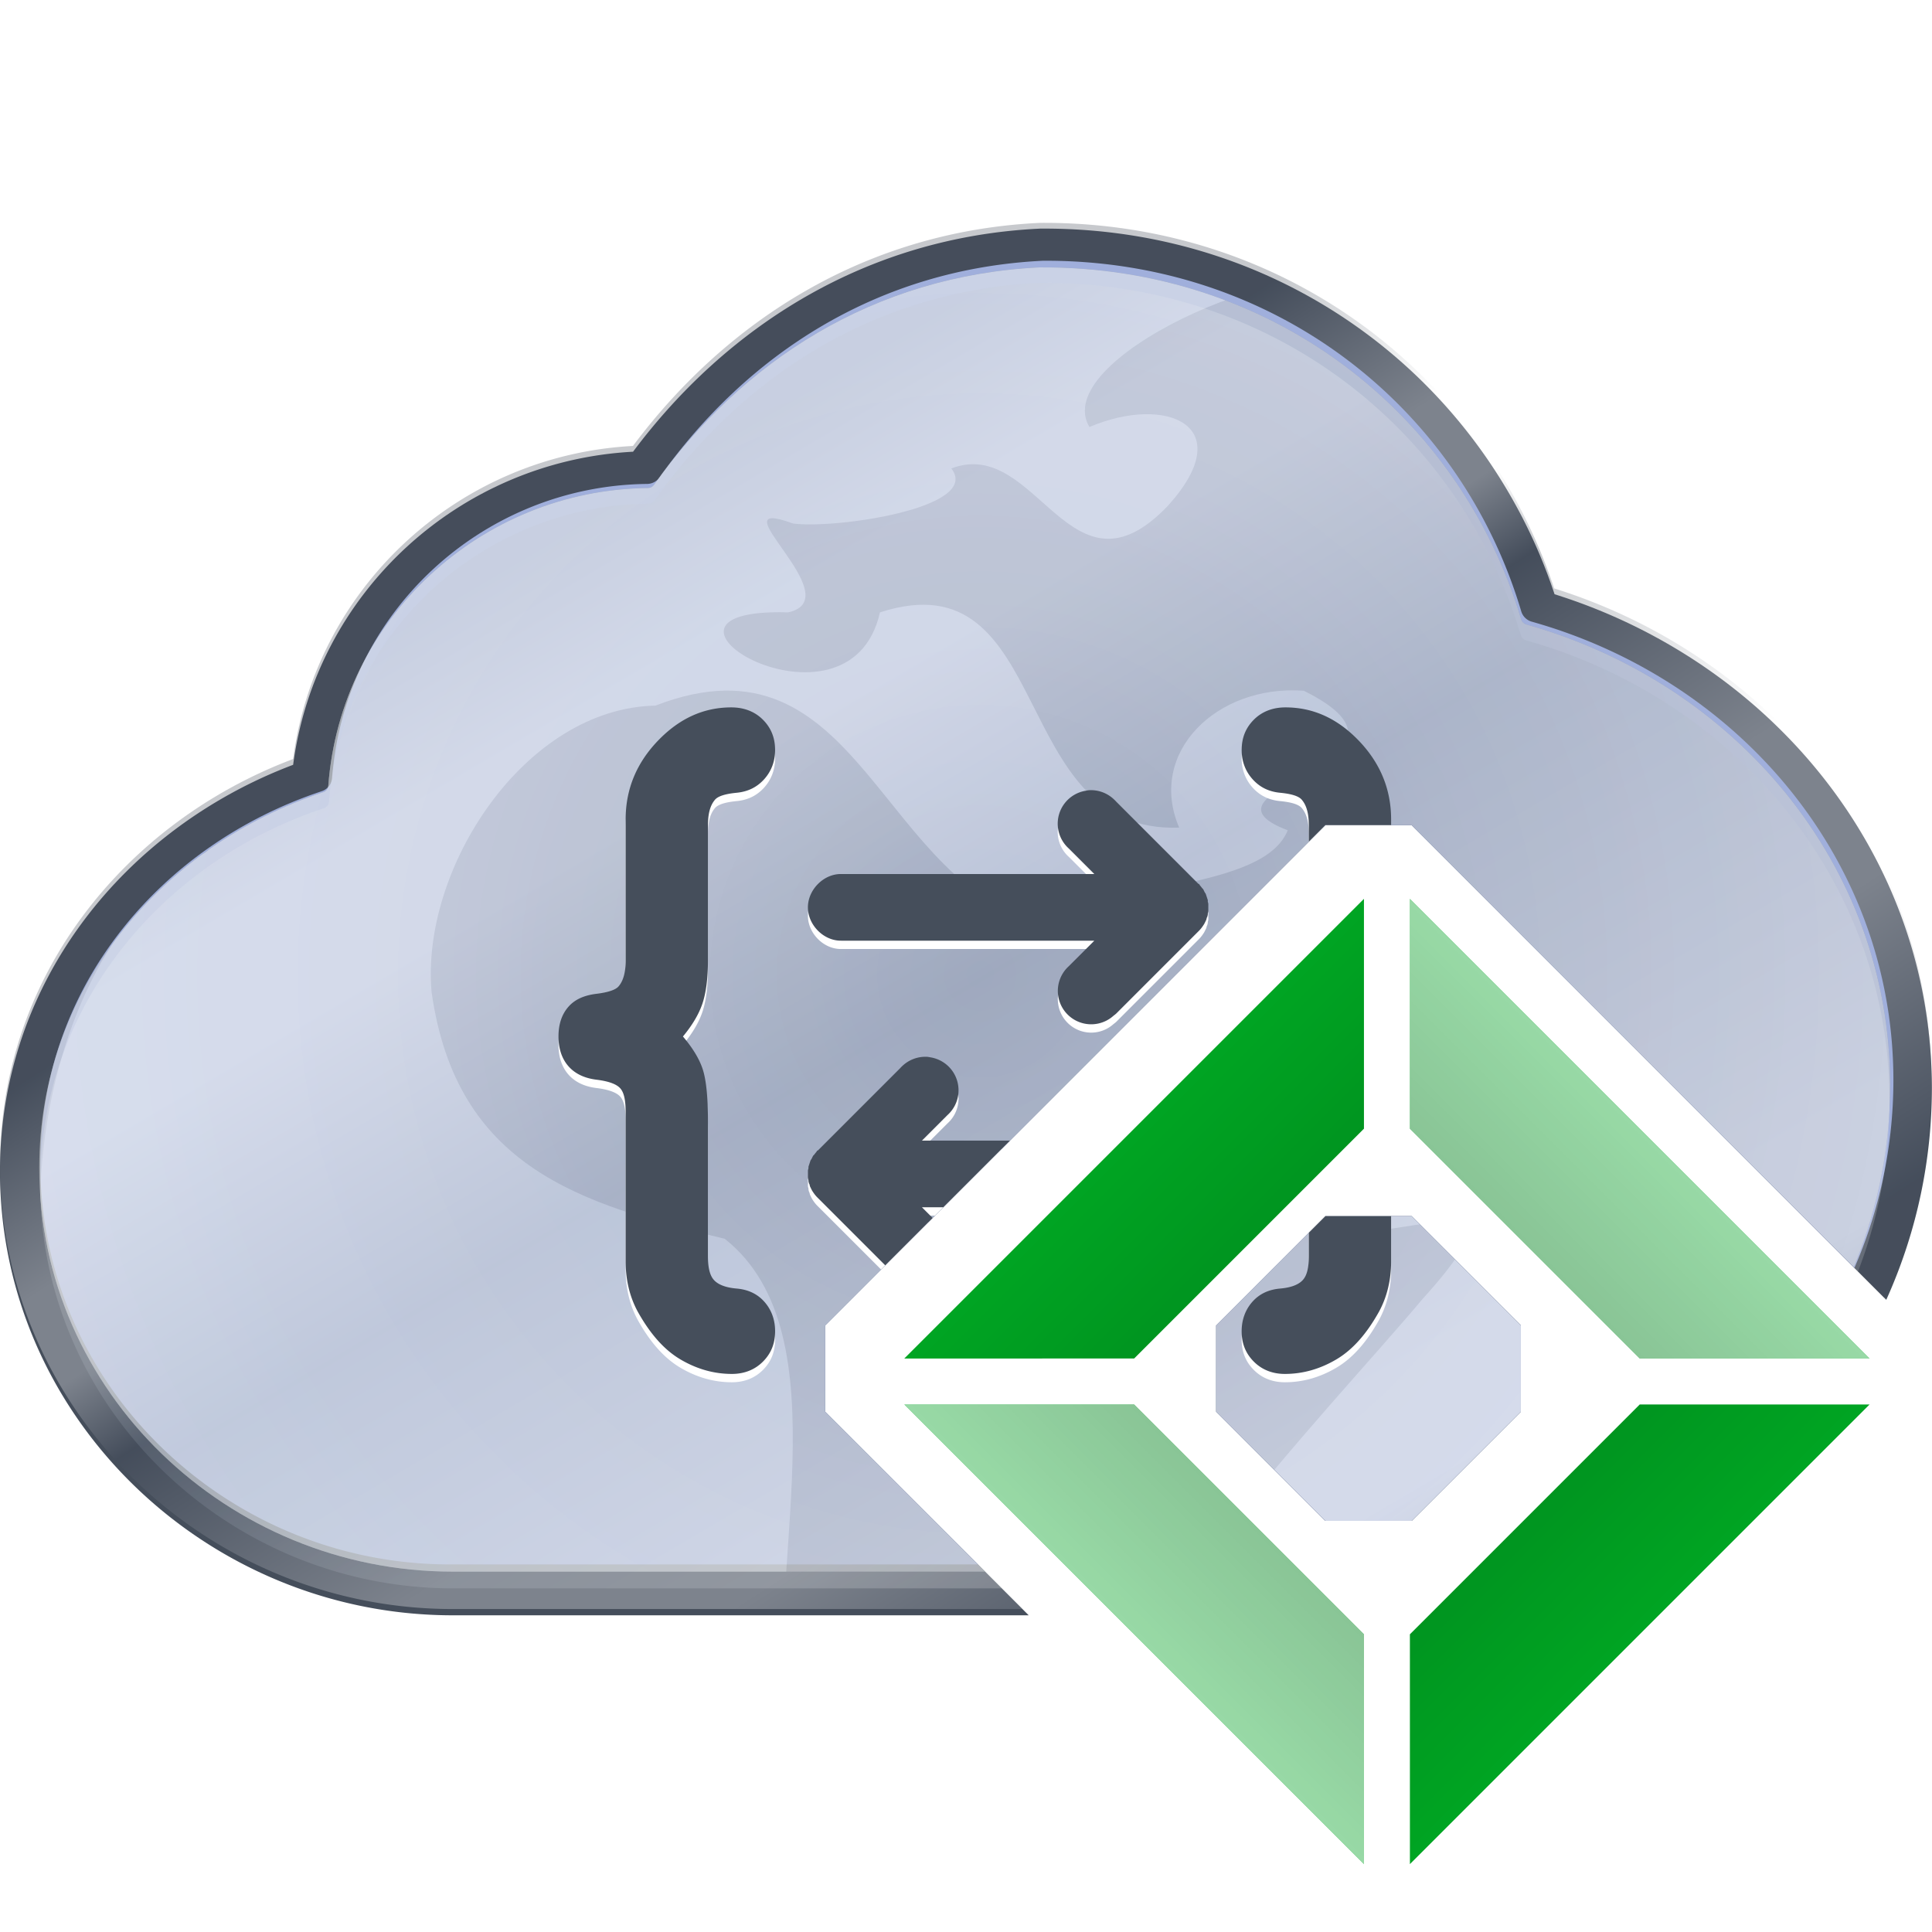
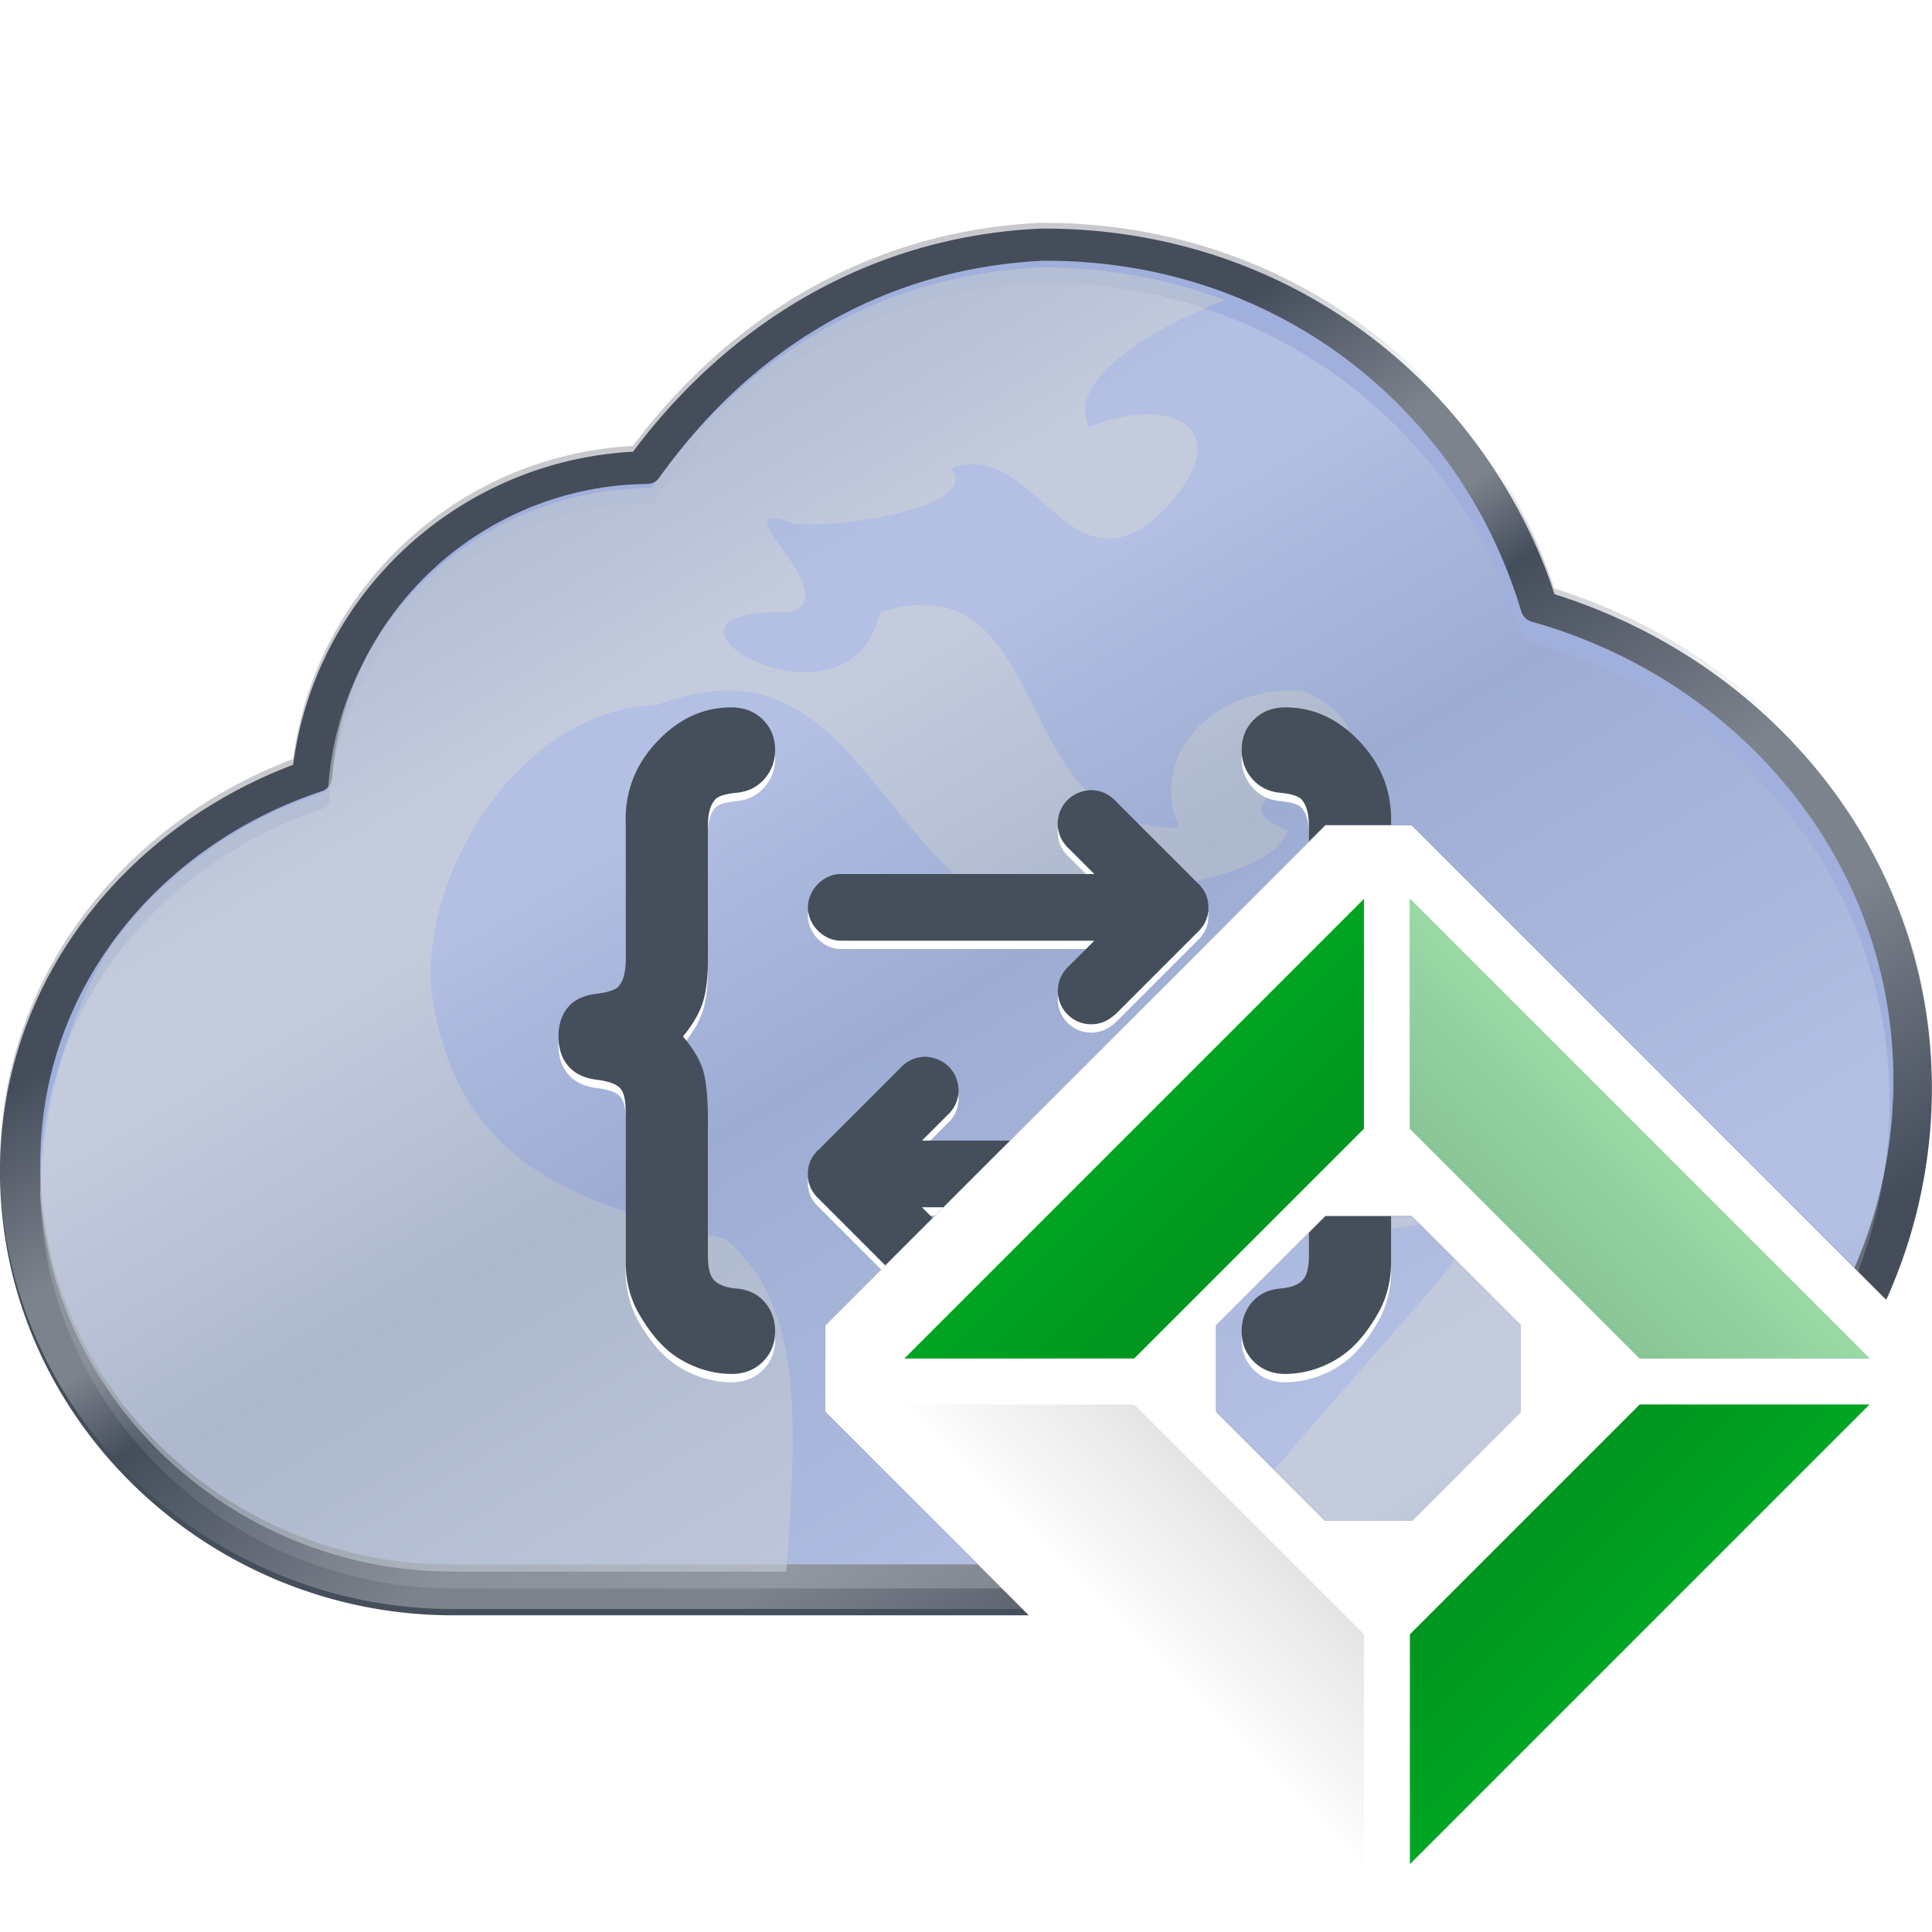
<svg xmlns="http://www.w3.org/2000/svg" xmlns:xlink="http://www.w3.org/1999/xlink" width="48" height="48" viewBox="0 0 48 48" id="svg4136" version="1.1">
  <defs id="defs4138">
    <linearGradient id="linearGradient3113">
      <stop style="stop-color:#c1c8d0;stop-opacity:1" offset="0" id="stop3115" />
      <stop id="stop3117" offset=".058" style="stop-color:#c1c8d0;stop-opacity:1" />
      <stop style="stop-color:#fff;stop-opacity:1" offset=".168" id="stop3119" />
      <stop style="stop-color:#fff;stop-opacity:1" offset=".247" id="stop3121" />
      <stop style="stop-color:#93a0b1;stop-opacity:1" offset=".45" id="stop3123" />
      <stop id="stop3125" offset=".811" style="stop-color:#fff;stop-opacity:1" />
      <stop style="stop-color:#fff;stop-opacity:1" offset=".879" id="stop3127" />
      <stop id="stop3129" offset="1" style="stop-color:#707985;stop-opacity:1" />
    </linearGradient>
    <linearGradient id="linearGradient3979">
      <stop style="stop-color:#454e5b;stop-opacity:1" offset="0" id="stop3981" />
      <stop id="stop3983" offset=".071" style="stop-color:#454e5b;stop-opacity:1" />
      <stop style="stop-color:#fff;stop-opacity:1" offset=".214" id="stop3985" />
      <stop style="stop-color:#fff;stop-opacity:1" offset=".286" id="stop3987" />
      <stop style="stop-color:#454e5b;stop-opacity:1" offset=".357" id="stop3989" />
      <stop id="stop3991" offset=".571" style="stop-color:#fff;stop-opacity:1" />
      <stop style="stop-color:#fff;stop-opacity:1" offset=".714" id="stop3993" />
      <stop style="stop-color:#454e5b;stop-opacity:1" offset=".929" id="stop3995" />
      <stop id="stop3997" offset="1" style="stop-color:#454e5b;stop-opacity:1" />
    </linearGradient>
    <mask maskUnits="userSpaceOnUse" id="mask3137">
      <path id="path3139" d="M48.375 972.362c-1.676 0-3.129.671-4.406 2-1.277 1.329-1.938 2.902-1.937 4.719v8.469c0 .694-.135 1.201-.406 1.531-.16.215-.602.378-1.344.469-.742.091-1.296.335-1.687.781-.391.446-.594 1.038-.594 1.781 0 .727.203 1.335.594 1.781.391.446.953.722 1.687.812.734.091 1.214.267 1.438.531.223.264.312.728.312 1.438v8.938c0 1.139.256 2.141.719 3 .734 1.321 1.573 2.289 2.562 2.875.99.586 2.024.875 3.094.875.75 0 1.388-.255 1.875-.75.487-.495.719-1.087.719-1.812 0-.694-.225-1.302-.656-1.781-.431-.478-.986-.723-1.656-.781-.67-.058-1.128-.242-1.375-.531-.247-.289-.344-.761-.344-1.438v-8.094c0-1.42-.105-2.458-.312-3.094-.208-.636-.613-1.292-1.188-1.969.559-.677.941-1.318 1.156-1.938.215-.619.344-1.486.344-2.625v-8.094c0-.677.119-1.184.406-1.531.175-.231.626-.371 1.312-.438.686-.066 1.225-.334 1.656-.812.431-.479.656-1.073.656-1.75 0-.727-.232-1.317-.719-1.812-.487-.495-1.14-.75-1.906-.75zm33.25 0c-.766 0-1.419.255-1.906.75-.487.495-.719 1.086-.719 1.812 0 .677.225 1.271.656 1.75.431.479.97.747 1.656.812.686.066 1.137.206 1.312.438.287.347.406.854.406 1.531v8.094c0 1.139.128 2.006.344 2.625.215.619.598 1.26 1.156 1.938-.575.677-.98 1.333-1.188 1.969-.207.636-.312 1.674-.312 3.094v8.094c0 .677-.096 1.149-.344 1.438-.247.289-.705.473-1.375.531-.67.058-1.225.303-1.656.781-.431.479-.656 1.087-.656 1.781 0 .726.232 1.317.719 1.812.487.495 1.125.75 1.875.75 1.069 0 2.104-.289 3.094-.875.99-.586 1.828-1.554 2.562-2.875.463-.859.719-1.861.719-3v-8.938c0-.71.089-1.173.312-1.438.224-.264.703-.44 1.438-.531.734-.091 1.296-.367 1.687-.812.391-.446.594-1.055.594-1.781 0-.743-.203-1.335-.594-1.781-.391-.446-.945-.69-1.687-.781-.742-.091-1.184-.254-1.344-.469-.271-.33-.406-.838-.406-1.531v-8.469c0-1.816-.661-3.389-1.937-4.719-1.277-1.329-2.73-2-4.406-2zm-11.781 4.969a2.002 2.002 0 0 0-.187.031 2.002 2.002 0 0 0-1.031 3.469l1.531 1.531H54.969c-1.057-.015-2 .943-2 2 0 1.057.943 2.015 2 2h15.188l-1.531 1.531a2.002 2.002 0 1 0 2.688 2.969 2 2 0 0 0 .156-.125l4.687-4.688.25-.25a2 2 0 0 0 .031-.031 2 2 0 0 0 .25-.312 2 2 0 0 0 .062-.094 2 2 0 0 0 .031-.062 2 2 0 0 0 .062-.125 2 2 0 0 0 .031-.062 2 2 0 0 0 .031-.125 2 2 0 0 0 .031-.062 2 2 0 0 0 .031-.125 2 2 0 0 0 0-.062 2 2 0 0 0 .031-.125 2 2 0 0 0 0-.094 2 2 0 0 0 0-.094 2 2 0 0 0 0-.094 2 2 0 0 0 0-.125 2 2 0 0 0 0-.062 2 2 0 0 0-.031-.125 2 2 0 0 0 0-.094 2 2 0 0 0-.031-.094 2 2 0 0 0-.031-.094 2 2 0 0 0-.031-.094 2 2 0 0 0-.031-.094 2 2 0 0 0-.062-.094 2 2 0 0 0-.031-.062 2 2 0 0 0-.062-.125 2 2 0 0 0-.062-.062 2 2 0 0 0-.125-.156 2 2 0 0 0-.062-.094 2 2 0 0 0-.031 0l-.25-.25-4.687-4.688a2 2 0 0 0-.156-.156 2.002 2.002 0 0 0-1.469-.531zm-9.906 16a2.002 2.002 0 0 0-1.281.531 2 2 0 0 0-.156.156l-4.688 4.688-.25.25a2 2 0 0 0-.031 0 2 2 0 0 0-.062.094 2 2 0 0 0-.125.156 2 2 0 0 0-.063.062 2 2 0 0 0-.062.125 2 2 0 0 0-.031.062 2 2 0 0 0-.062.094 2 2 0 0 0-.031.094 2 2 0 0 0-.031.094 2 2 0 0 0-.031.094 2 2 0 0 0-.031.094 2 2 0 0 0 0 .094 2 2 0 0 0-.031.125 2 2 0 0 0 0 .062 2 2 0 0 0 0 .125 2 2 0 0 0 0 .094 2 2 0 0 0 0 .094 2 2 0 0 0 0 .094 2 2 0 0 0 .031.125 2 2 0 0 0 0 .062 2 2 0 0 0 .031.125 2 2 0 0 0 .031.062 2 2 0 0 0 .031.125 2 2 0 0 0 .031.062 2 2 0 0 0 .062.125 2 2 0 0 0 .031.062 2 2 0 0 0 .062.094 2 2 0 0 0 .25.312 2 2 0 0 0 .031.031l.25.25 4.688 4.688a2 2 0 0 0 .156.125 2.002 2.002 0 0 0 2.687-2.969l-1.531-1.531H75c1.057.015 2-.943 2-2 0-1.057-.943-2.015-2-2H59.812l1.531-1.531a2.002 2.002 0 0 0-1.031-3.469 2.002 2.002 0 0 0-.188-.031 2.002 2.002 0 0 0-.188 0z" style="font-style:normal;font-variant:normal;font-weight:700;font-stretch:normal;font-size:48px;line-height:125%;font-family:monospace;-inkscape-font-specification:'monospace Bold';letter-spacing:0;word-spacing:0;fill:#454e5b;fill-opacity:1;stroke:none" />
    </mask>
    <filter id="filter4032">
      <feGaussianBlur stdDeviation=".113" id="feGaussianBlur4034" />
    </filter>
    <linearGradient xlink:href="#linearGradient3113" id="linearGradient3153" x1="45" y1="947.362" x2="95" y2="1032.362" gradientUnits="userSpaceOnUse" />
    <linearGradient id="linearGradient4432-7">
      <stop style="stop-color:#fff;stop-opacity:.5" offset="0" id="stop4434-4" />
      <stop style="stop-color:#fff;stop-opacity:1" offset="1" id="stop4436-0" />
    </linearGradient>
    <linearGradient xlink:href="#linearGradient3979" id="linearGradient3109" gradientUnits="userSpaceOnUse" gradientTransform="matrix(1 0 0 1.001 0 -.163)" x1="50" y1="957.362" x2="94.5" y2="1026.862" />
    <clipPath clipPathUnits="userSpaceOnUse" id="clipPath939">
      <path transform="matrix(.75 0 0 .75 141 147.09)" d="M67.828 942.848c-10.692.518-19.177 6.067-24.818 14.02a.472.472 0 0 1-.379.199c-10.806.122-19.768 8.483-20.566 19.188a.472.472 0 0 1-.322.414c-10.428 3.457-18.268 12.713-18.27 24.207.002 14.442 12.14 26.03 26.59 26.027h60.406c17.484 0 32.057-13.98 32.059-31.371-.015-14.266-10.043-25.914-23.404-29.67a.472.472 0 0 1-.326-.32c-3.924-13.187-15.957-22.784-30.969-22.693z" id="path941" style="color:#000;font-style:normal;font-variant:normal;font-weight:400;font-stretch:normal;font-size:medium;line-height:normal;font-family:sans-serif;text-indent:0;text-align:start;text-decoration:none;text-decoration-line:none;letter-spacing:normal;word-spacing:normal;text-transform:none;writing-mode:lr-tb;direction:ltr;baseline-shift:baseline;text-anchor:start;display:inline;overflow:visible;visibility:visible;fill:#000;fill-opacity:1;fill-rule:nonzero;stroke:none;stroke-width:1;enable-background:accumulate" />
    </clipPath>
    <radialGradient xlink:href="#linearGradient4432-7" id="radialGradient955" gradientUnits="userSpaceOnUse" gradientTransform="matrix(2.087 -0 0 2.087 135.398 -1257.874)" cx="25.684" cy="1028.408" fx="25.684" fy="1028.408" r="23" />
    <linearGradient xlink:href="#linearGradient8595" id="linearGradient8587" x1="-1081.25" y1="-762.138" x2="-1076" y2="-756.888" gradientUnits="userSpaceOnUse" gradientTransform="translate(0 35)" />
    <linearGradient id="linearGradient8595">
      <stop style="stop-color:#000;stop-opacity:0" offset="0" id="stop8597" />
      <stop style="stop-color:#000;stop-opacity:1" offset="1" id="stop8599" />
    </linearGradient>
    <linearGradient xlink:href="#linearGradient8595" id="linearGradient8603-5" x1="-1058.5" y1="-763.888" x2="-1063.75" y2="-758.638" gradientUnits="userSpaceOnUse" gradientTransform="translate(0 35)" />
    <linearGradient xlink:href="#linearGradient8595" id="linearGradient8611" x1="-1079.5" y1="-739.388" x2="-1074.25" y2="-744.638" gradientUnits="userSpaceOnUse" gradientTransform="translate(0 35)" />
    <linearGradient xlink:href="#linearGradient8595" id="linearGradient8595-4" x1="-1056.75" y1="-741.138" x2="-1062" y2="-746.388" gradientUnits="userSpaceOnUse" gradientTransform="translate(0 35)" />
    <clipPath clipPathUnits="userSpaceOnUse" id="clipPath1045">
      <path style="opacity:1;fill:#000;fill-opacity:1;fill-rule:nonzero;stroke:none;stroke-width:0;stroke-linecap:square;stroke-linejoin:round;stroke-miterlimit:4;stroke-dasharray:none;stroke-dashoffset:0;stroke-opacity:0" d="M0 1004.362v48h48v-48zm32.928 20.5h2.145L47.5 1037.292v2.143l-12.428 12.428h-2.145L20.5 1039.435v-2.143zm0 9.715l-2.713 2.715v2.143l2.713 2.713h2.144l2.713-2.713v-2.143l-2.713-2.715z" id="path1047" />
    </clipPath>
  </defs>
  <g id="layer1" transform="translate(0 -1004.362)">
    <g id="g1043" clip-path="url(#clipPath1045)">
      <g transform="translate(-60)" id="g953">
        <path style="color:#000;font-style:normal;font-variant:normal;font-weight:400;font-stretch:normal;font-size:medium;line-height:normal;font-family:sans-serif;text-indent:0;text-align:start;text-decoration:none;text-decoration-line:none;letter-spacing:normal;word-spacing:normal;text-transform:none;writing-mode:lr-tb;direction:ltr;baseline-shift:baseline;text-anchor:start;display:inline;overflow:visible;visibility:visible;fill:#454e5b;fill-opacity:1;fill-rule:nonzero;stroke:none;stroke-width:2.418;enable-background:accumulate" id="path3111" d="M67.799 940.363a2.011 2.011 0 0 0-.084.004c-11.126.537-20.069 6.271-26.084 14.32-11.188.598-20.365 9.074-21.822 20.1C9.06 978.843.99 988.694.988 1000.875c.002 15.833 13.296 28.514 29.074 28.512h60.406c18.809 0 34.541-15.078 34.543-33.855a2.011 2.011 0 0 0 0-.002c-.016-15.059-10.392-27.362-24.221-31.693-4.54-13.677-17.296-23.573-32.992-23.473z" transform="matrix(.387 0 0 .387 59.617 646.121)" />
        <path style="color:#000;font-style:normal;font-variant:normal;font-weight:400;font-stretch:normal;font-size:medium;line-height:normal;font-family:sans-serif;text-indent:0;text-align:start;text-decoration:none;text-decoration-line:none;letter-spacing:normal;word-spacing:normal;text-transform:none;writing-mode:lr-tb;direction:ltr;baseline-shift:baseline;text-anchor:start;display:inline;overflow:visible;visibility:visible;opacity:.3;fill:url(#linearGradient3109);fill-opacity:1;fill-rule:nonzero;stroke:none;stroke-width:2.417;enable-background:accumulate" id="path3107" d="M67.799 940.381a1.995 1.995 0 0 0-.082.002c-11.123.536-20.064 6.27-26.076 14.318-11.188.593-20.364 9.072-21.816 20.098-10.747 4.051-18.817 13.898-18.818 26.076.002 15.824 13.287 28.497 29.057 28.494h60.406c18.8 0 34.524-15.069 34.525-33.838a1.995 1.995 0 0 0 0-.002c-.016-15.054-10.389-27.354-24.215-31.682-4.536-13.673-17.289-23.567-32.98-23.467z" transform="matrix(.387 0 0 .387 59.611 645.972)" />
        <path style="color:#000;font-style:normal;font-variant:normal;font-weight:400;font-stretch:normal;font-size:medium;line-height:normal;font-family:sans-serif;text-indent:0;text-align:start;text-decoration:none;text-decoration-line:none;letter-spacing:normal;word-spacing:normal;text-transform:none;writing-mode:lr-tb;direction:ltr;baseline-shift:baseline;text-anchor:start;display:inline;overflow:visible;visibility:visible;fill:#a0afdc;fill-opacity:1;fill-rule:nonzero;stroke:none;stroke-width:2.39;enable-background:accumulate" id="path3149" d="M67.84 943.352c-10.525.514-18.855 5.962-24.42 13.807a.975.975 0 0 1-.783.41c-10.55.119-19.291 8.277-20.07 18.723a.975.975 0 0 1-.666.854c-10.245 3.397-17.924 12.465-17.926 23.73.002 14.161 11.907 25.528 26.088 25.525h60.406c17.216 0 31.554-13.758 31.557-30.867v-.002c-.015-14.03-9.876-25.487-23.039-29.188a.975.975 0 0 1-.67-.66c-3.862-12.978-15.685-22.417-30.477-22.332z" transform="matrix(.39 0 0 .39 59.451 642.933)" />
        <g id="g3280" transform="matrix(.515 0 0 .514 -12.981 571.933)" clip-path="url(#clipPath939)" style="opacity:.6;stroke-width:2.414">
          <g transform="matrix(2.225 0 0 2.229 132.402 -1586.924)" id="g4403" style="stroke-width:2.414">
-             <ellipse cy="1110.681" cx="25.432" style="color:#000;display:inline;overflow:visible;visibility:visible;fill:#707985;fill-opacity:1;fill-rule:evenodd;stroke:none;stroke-width:13.625;marker:none" id="circle3406" rx="21.568" ry="21.52" />
            <path style="color:#000;display:inline;overflow:visible;visibility:visible;fill:#c1c8d0;fill-opacity:1;fill-rule:nonzero;stroke:none;stroke-width:4.915;marker:none" d="M28.704 1089.391c-4.984-.75-10.207.362-14.473 3.038 1.019.722 5.092 2.228 3.05 3.229-1.126 1.981-4.775 4.295-7.04 2.84-2.26.849-5.259 3.739-4.455 6.061 3.046.999 3.463 2.887 2.857 3.304-3.356 1.944-4.194 7.511-3.2 10.433 3.301 9.203 13.429 15.227 23.098 13.705 7.643-1.001 14.481-6.456 17.155-13.68.621-5.304-3.806 4.723-3.727-.449.252-3.138-2.951-1.716-4.512-3.15-2.114.897-5.588-3.631-5.692.684.732 2.097 6.455-1.377 3.262 2.142-2.084 2.485-7.38 7.869-7.473 11.167-.843 4.668-4.945.047-6.306-1.818-.514-3.309 1.277-8.575-1.351-10.655-3.148-.752-5.818-1.558-6.355-5.343-.244-2.681 2.018-6.162 4.853-6.219 4.473-1.73 4.822 3.964 8.537 4.787 1.397-.988 4.644-.773 5.172-2.083-2.366-.906 3.513-1.453.349-3.026-1.887-.14-3.402 1.341-2.702 2.968-3.738.142-2.681-5.897-6.488-4.668-.673 2.977-5.807-.111-1.988 0 1.38-.309-1.649-2.568.101-1.927.897.124 4.105-.333 3.434-1.194 1.866-.711 2.573 3.042 4.701.805 1.56-1.735-.038-2.413-1.707-1.703-.865-1.454 4.182-3.744 6.12-3.184.892 1.552 3.127 2.094 3.111-.226 1.403-1.778 6.025 2.481 3.126-.376-3.151-2.922-7.198-4.856-11.454-5.464z" id="path3408" />
          </g>
          <g id="g3275" style="stroke-width:2.414">
-             <circle style="opacity:.7;fill:url(#radialGradient955);fill-opacity:1;fill-rule:nonzero;stroke:none;stroke-width:5.038" id="path4430" cx="189" cy="888.362" r="48" />
-           </g>
+             </g>
        </g>
        <path d="M67.828 942.857c-10.688.518-19.169 6.065-24.809 14.016a.483.483 0 0 1-.389.203c-10.801.122-19.756 8.479-20.555 19.178a.483.483 0 0 1-.33.424c-10.425 3.456-18.262 12.708-18.264 24.197.002 14.436 12.136 26.02 26.58 26.018h60.406c17.479 0 32.047-13.976 32.049-31.361-.015-14.261-10.041-25.905-23.398-29.66a.483.483 0 0 1-.332-.326c-3.923-13.182-15.951-22.778-30.959-22.688z" id="path3151" style="color:#000;font-style:normal;font-variant:normal;font-weight:400;font-stretch:normal;font-size:medium;line-height:normal;font-family:sans-serif;text-indent:0;text-align:start;text-decoration:none;text-decoration-line:none;letter-spacing:normal;word-spacing:normal;text-transform:none;writing-mode:lr-tb;direction:ltr;baseline-shift:baseline;text-anchor:start;display:inline;overflow:visible;visibility:visible;opacity:.2;fill:url(#linearGradient3153);fill-opacity:1;fill-rule:nonzero;stroke:none;stroke-width:2.414;enable-background:accumulate" transform="matrix(.386 0 0 .386 59.654 647.444)" />
      </g>
      <g style="stroke-width:2.417" transform="translate(-2.271 619.379) scale(.414)" id="g3999">
        <path id="path3141" d="M49.375 972.862c-1.676 0-3.129.671-4.406 2-1.277 1.329-1.938 2.902-1.937 4.719v8.469c0 .694-.135 1.201-.406 1.531-.16.215-.602.378-1.344.469-.742.091-1.296.335-1.687.781-.391.446-.594 1.038-.594 1.781 0 .727.203 1.335.594 1.781.391.446.953.722 1.687.812.734.091 1.214.267 1.438.531.223.264.312.728.312 1.438v8.938c0 1.139.256 2.141.719 3 .734 1.321 1.573 2.289 2.562 2.875.99.586 2.024.875 3.094.875.75 0 1.388-.255 1.875-.75.487-.495.719-1.087.719-1.812 0-.694-.225-1.302-.656-1.781-.431-.478-.986-.723-1.656-.781-.67-.058-1.128-.242-1.375-.531-.247-.289-.344-.761-.344-1.438v-8.094c0-1.42-.105-2.458-.312-3.094-.208-.636-.613-1.292-1.188-1.969.559-.677.941-1.318 1.156-1.938.215-.619.344-1.486.344-2.625v-8.094c0-.677.119-1.184.406-1.531.175-.231.626-.371 1.312-.438.686-.066 1.225-.334 1.656-.812.431-.479.656-1.073.656-1.75 0-.727-.232-1.317-.719-1.812-.487-.495-1.14-.75-1.906-.75zm33.25 0c-.766 0-1.419.255-1.906.75-.487.495-.719 1.086-.719 1.812 0 .677.225 1.271.656 1.75.431.479.97.747 1.656.812.686.066 1.137.206 1.312.438.287.347.406.854.406 1.531v8.094c0 1.139.128 2.006.344 2.625.215.619.598 1.26 1.156 1.938-.575.677-.98 1.333-1.188 1.969-.207.636-.312 1.674-.312 3.094v8.094c0 .677-.096 1.149-.344 1.438-.247.289-.705.473-1.375.531-.67.058-1.225.303-1.656.781-.431.479-.656 1.087-.656 1.781 0 .726.232 1.317.719 1.812.487.495 1.125.75 1.875.75 1.069 0 2.104-.289 3.094-.875.99-.586 1.828-1.554 2.562-2.875.463-.859.719-1.861.719-3v-8.938c0-.71.089-1.173.312-1.438.224-.264.703-.44 1.438-.531.734-.091 1.296-.367 1.687-.812.391-.446.594-1.055.594-1.781 0-.743-.203-1.335-.594-1.781-.391-.446-.945-.69-1.687-.781-.742-.091-1.184-.254-1.344-.469-.271-.33-.406-.838-.406-1.531v-8.469c0-1.816-.661-3.389-1.937-4.719-1.277-1.329-2.73-2-4.406-2zm-11.781 4.969a2.002 2.002 0 0 0-.187.031 2.002 2.002 0 0 0-1.031 3.469l1.531 1.531H55.969c-1.057-.015-2 .943-2 2 0 1.057.943 2.015 2 2h15.188l-1.531 1.531a2.002 2.002 0 1 0 2.688 2.969 2 2 0 0 0 .156-.125l4.687-4.688.25-.25a2 2 0 0 0 .031-.031 2 2 0 0 0 .25-.312 2 2 0 0 0 .062-.094 2 2 0 0 0 .031-.062 2 2 0 0 0 .062-.125 2 2 0 0 0 .031-.062 2 2 0 0 0 .031-.125 2 2 0 0 0 .031-.062 2 2 0 0 0 .031-.125 2 2 0 0 0 0-.062 2 2 0 0 0 .031-.125 2 2 0 0 0 0-.094 2 2 0 0 0 0-.094 2 2 0 0 0 0-.094 2 2 0 0 0 0-.125 2 2 0 0 0 0-.062 2 2 0 0 0-.031-.125 2 2 0 0 0 0-.094 2 2 0 0 0-.031-.094 2 2 0 0 0-.031-.094 2 2 0 0 0-.031-.094 2 2 0 0 0-.031-.094 2 2 0 0 0-.062-.094 2 2 0 0 0-.031-.062 2 2 0 0 0-.062-.125 2 2 0 0 0-.062-.062 2 2 0 0 0-.125-.156 2 2 0 0 0-.062-.094 2 2 0 0 0-.031 0l-.25-.25-4.687-4.688a2 2 0 0 0-.156-.156 2.002 2.002 0 0 0-1.469-.531zm-9.906 16a2.002 2.002 0 0 0-1.281.531 2 2 0 0 0-.156.156l-4.688 4.688-.25.25a2 2 0 0 0-.031 0 2 2 0 0 0-.062.094 2 2 0 0 0-.125.156 2 2 0 0 0-.063.062 2 2 0 0 0-.062.125 2 2 0 0 0-.031.062 2 2 0 0 0-.062.094 2 2 0 0 0-.031.094 2 2 0 0 0-.031.094 2 2 0 0 0-.031.094 2 2 0 0 0-.031.094 2 2 0 0 0 0 .094 2 2 0 0 0-.031.125 2 2 0 0 0 0 .062 2 2 0 0 0 0 .125 2 2 0 0 0 0 .094 2 2 0 0 0 0 .094 2 2 0 0 0 0 .094 2 2 0 0 0 .031.125 2 2 0 0 0 0 .062 2 2 0 0 0 .031.125 2 2 0 0 0 .031.062 2 2 0 0 0 .031.125 2 2 0 0 0 .031.062 2 2 0 0 0 .062.125 2 2 0 0 0 .031.062 2 2 0 0 0 .062.094 2 2 0 0 0 .25.312 2 2 0 0 0 .031.031l.25.25 4.688 4.688a2 2 0 0 0 .156.125 2.002 2.002 0 0 0 2.687-2.969l-1.531-1.531H76c1.057.015 2-.943 2-2 0-1.057-.943-2.015-2-2H60.812l1.531-1.531a2.002 2.002 0 0 0-1.031-3.469 2.002 2.002 0 0 0-.188-.031 2.002 2.002 0 0 0-.188 0z" style="font-style:normal;font-variant:normal;font-weight:700;font-stretch:normal;font-size:48px;line-height:125%;font-family:monospace;-inkscape-font-specification:'monospace Bold';letter-spacing:0;word-spacing:0;fill:#fff;fill-opacity:1;stroke:none;stroke-width:2.417" />
        <path style="font-style:normal;font-variant:normal;font-weight:700;font-stretch:normal;font-size:48px;line-height:125%;font-family:monospace;-inkscape-font-specification:'monospace Bold';letter-spacing:0;word-spacing:0;fill:#454e5b;fill-opacity:1;stroke:none;stroke-width:2.417" d="M49.375 972.362c-1.676 0-3.129.671-4.406 2-1.277 1.329-1.938 2.902-1.937 4.719v8.469c0 .694-.135 1.201-.406 1.531-.16.215-.602.378-1.344.469-.742.091-1.296.335-1.687.781-.391.446-.594 1.038-.594 1.781 0 .727.203 1.335.594 1.781.391.446.953.722 1.687.812.734.091 1.214.267 1.438.531.223.264.312.728.312 1.438v8.938c0 1.139.256 2.141.719 3 .734 1.321 1.573 2.289 2.562 2.875.99.586 2.024.875 3.094.875.75 0 1.388-.255 1.875-.75.487-.495.719-1.087.719-1.812 0-.694-.225-1.302-.656-1.781-.431-.478-.986-.723-1.656-.781-.67-.058-1.128-.242-1.375-.531-.247-.289-.344-.761-.344-1.438v-8.094c0-1.42-.105-2.458-.312-3.094-.208-.636-.613-1.292-1.188-1.969.559-.677.941-1.318 1.156-1.938.215-.619.344-1.486.344-2.625v-8.094c0-.677.119-1.184.406-1.531.175-.231.626-.371 1.312-.438.686-.066 1.225-.334 1.656-.812.431-.479.656-1.073.656-1.75 0-.727-.232-1.317-.719-1.812-.487-.495-1.14-.75-1.906-.75zm33.25 0c-.766 0-1.419.255-1.906.75-.487.495-.719 1.086-.719 1.812 0 .677.225 1.271.656 1.75.431.479.97.747 1.656.812.686.066 1.137.206 1.312.438.287.347.406.854.406 1.531v8.094c0 1.139.128 2.006.344 2.625.215.619.598 1.26 1.156 1.938-.575.677-.98 1.333-1.188 1.969-.207.636-.312 1.674-.312 3.094v8.094c0 .677-.096 1.149-.344 1.438-.247.289-.705.473-1.375.531-.67.058-1.225.303-1.656.781-.431.479-.656 1.087-.656 1.781 0 .726.232 1.317.719 1.812.487.495 1.125.75 1.875.75 1.069 0 2.104-.289 3.094-.875.99-.586 1.828-1.554 2.562-2.875.463-.859.719-1.861.719-3v-8.938c0-.71.089-1.173.312-1.438.224-.264.703-.44 1.438-.531.734-.091 1.296-.367 1.687-.812.391-.446.594-1.055.594-1.781 0-.743-.203-1.335-.594-1.781-.391-.446-.945-.69-1.687-.781-.742-.091-1.184-.254-1.344-.469-.271-.33-.406-.838-.406-1.531v-8.469c0-1.816-.661-3.389-1.937-4.719-1.277-1.329-2.73-2-4.406-2zm-11.781 4.969a2.002 2.002 0 0 0-.187.031 2.002 2.002 0 0 0-1.031 3.469l1.531 1.531H55.969c-1.057-.015-2 .943-2 2 0 1.057.943 2.015 2 2h15.188l-1.531 1.531a2.002 2.002 0 1 0 2.688 2.969 2 2 0 0 0 .156-.125l4.687-4.688.25-.25a2 2 0 0 0 .031-.031 2 2 0 0 0 .25-.312 2 2 0 0 0 .062-.094 2 2 0 0 0 .031-.062 2 2 0 0 0 .062-.125 2 2 0 0 0 .031-.062 2 2 0 0 0 .031-.125 2 2 0 0 0 .031-.062 2 2 0 0 0 .031-.125 2 2 0 0 0 0-.062 2 2 0 0 0 .031-.125 2 2 0 0 0 0-.094 2 2 0 0 0 0-.094 2 2 0 0 0 0-.094 2 2 0 0 0 0-.125 2 2 0 0 0 0-.062 2 2 0 0 0-.031-.125 2 2 0 0 0 0-.094 2 2 0 0 0-.031-.094 2 2 0 0 0-.031-.094 2 2 0 0 0-.031-.094 2 2 0 0 0-.031-.094 2 2 0 0 0-.062-.094 2 2 0 0 0-.031-.062 2 2 0 0 0-.062-.125 2 2 0 0 0-.062-.062 2 2 0 0 0-.125-.156 2 2 0 0 0-.062-.094 2 2 0 0 0-.031 0l-.25-.25-4.687-4.688a2 2 0 0 0-.156-.156 2.002 2.002 0 0 0-1.469-.531zm-9.906 16a2.002 2.002 0 0 0-1.281.531 2 2 0 0 0-.156.156l-4.688 4.688-.25.25a2 2 0 0 0-.031 0 2 2 0 0 0-.062.094 2 2 0 0 0-.125.156 2 2 0 0 0-.063.062 2 2 0 0 0-.062.125 2 2 0 0 0-.031.062 2 2 0 0 0-.062.094 2 2 0 0 0-.031.094 2 2 0 0 0-.031.094 2 2 0 0 0-.031.094 2 2 0 0 0-.031.094 2 2 0 0 0 0 .094 2 2 0 0 0-.031.125 2 2 0 0 0 0 .062 2 2 0 0 0 0 .125 2 2 0 0 0 0 .094 2 2 0 0 0 0 .094 2 2 0 0 0 0 .094 2 2 0 0 0 .031.125 2 2 0 0 0 0 .062 2 2 0 0 0 .031.125 2 2 0 0 0 .031.062 2 2 0 0 0 .031.125 2 2 0 0 0 .031.062 2 2 0 0 0 .062.125 2 2 0 0 0 .031.062 2 2 0 0 0 .062.094 2 2 0 0 0 .25.312 2 2 0 0 0 .031.031l.25.25 4.688 4.688a2 2 0 0 0 .156.125 2.002 2.002 0 0 0 2.687-2.969l-1.531-1.531H76c1.057.015 2-.943 2-2s-.943-2.015-2-2H60.812l1.531-1.531a2.002 2.002 0 0 0-1.031-3.469 2.002 2.002 0 0 0-.188-.031 2.002 2.002 0 0 0-.188 0z" id="path3085" />
        <path style="fill:#000;stroke:none;stroke-width:2.417;filter:url(#filter4032)" d="M20 962.987v65h85v-65zm28.375 10c.766 0 1.419.255 1.906.75.487.495.719 1.086.719 1.812 0 .677-.225 1.271-.656 1.75-.431.479-.97.747-1.656.812-.686.066-1.137.206-1.312.438-.287.347-.406.854-.406 1.531v8.094c0 1.139-.128 2.006-.344 2.625-.215.619-.598 1.26-1.156 1.938.575.677.98 1.333 1.188 1.969.207.636.312 1.674.312 3.094v8.094c0 .677.096 1.149.344 1.438.247.289.705.473 1.375.531.67.058 1.225.303 1.656.781.431.479.656 1.087.656 1.781 0 .726-.232 1.317-.719 1.812-.487.495-1.125.75-1.875.75-1.069 0-2.104-.289-3.094-.875-.99-.586-1.828-1.554-2.562-2.875-.463-.859-.719-1.861-.719-3v-8.938c0-.71-.089-1.173-.312-1.438-.224-.264-.703-.44-1.438-.531-.734-.091-1.296-.367-1.687-.812-.391-.446-.594-1.055-.594-1.781 0-.743.203-1.335.594-1.781.391-.446.945-.69 1.687-.781.742-.091 1.184-.254 1.344-.469.271-.33.406-.838.406-1.531v-8.469c0-1.816.661-3.389 1.937-4.719 1.277-1.329 2.73-2 4.406-2zm33.25 0c1.676 0 3.129.671 4.406 2 1.277 1.329 1.938 2.902 1.937 4.719v8.469c0 .694.135 1.201.406 1.531.16.215.602.378 1.344.469.742.091 1.296.335 1.687.781.391.446.594 1.038.594 1.781 0 .727-.203 1.335-.594 1.781-.391.446-.953.722-1.687.812-.734.091-1.214.267-1.438.531-.223.264-.312.728-.312 1.438v8.938c0 1.139-.256 2.141-.719 3-.734 1.321-1.573 2.289-2.562 2.875-.99.586-2.024.875-3.094.875-.75 0-1.388-.255-1.875-.75-.487-.495-.719-1.087-.719-1.812 0-.694.225-1.302.656-1.781.431-.478.986-.723 1.656-.781.67-.058 1.128-.242 1.375-.531.247-.289.344-.761.344-1.438v-8.094c0-1.42.105-2.458.312-3.094.208-.636.613-1.292 1.188-1.969-.559-.677-.941-1.318-1.156-1.938-.215-.619-.344-1.486-.344-2.625v-8.094c0-.677-.119-1.184-.406-1.531-.176-.231-.626-.371-1.312-.438-.686-.066-1.225-.334-1.656-.812-.431-.479-.656-1.073-.656-1.75 0-.727.232-1.317.719-1.812.487-.495 1.14-.75 1.906-.75zm-11.781 4.969a2.002 2.002 0 0 1 1.469.531 2 2 0 0 1 .156.156l4.687 4.688.25.25a2 2 0 0 1 .031 0 2 2 0 0 1 .062.094 2 2 0 0 1 .125.156 2 2 0 0 1 .062.062 2 2 0 0 1 .062.125 2 2 0 0 1 .031.062 2 2 0 0 1 .062.094 2 2 0 0 1 .031.094 2 2 0 0 1 .031.094 2 2 0 0 1 .031.094 2 2 0 0 1 .031.094 2 2 0 0 1 0 .094 2 2 0 0 1 .031.125 2 2 0 0 1 0 .062 2 2 0 0 1 0 .125 2 2 0 0 1 0 .094 2 2 0 0 1 0 .094 2 2 0 0 1 0 .094 2 2 0 0 1-.031.125 2 2 0 0 1 0 .062 2 2 0 0 1-.031.125 2 2 0 0 1-.031.062 2 2 0 0 1-.031.125 2 2 0 0 1-.031.062 2 2 0 0 1-.062.125 2 2 0 0 1-.031.062 2 2 0 0 1-.062.094 2 2 0 0 1-.25.312 2 2 0 0 1-.031.031l-.25.25-4.687 4.688a2 2 0 0 1-.156.125 2.002 2.002 0 0 1-2.688-2.969l1.531-1.531H54.969c-1.057.015-2-.943-2-2s.943-2.015 2-2h15.188l-1.531-1.531a2.002 2.002 0 0 1 1.031-3.469 2.002 2.002 0 0 1 .187-.031zm-9.906 16a2.002 2.002 0 0 1 .188 0 2.002 2.002 0 0 1 .188.031 2.002 2.002 0 0 1 1.031 3.469l-1.531 1.531H75c1.057-.015 2 .943 2 2 0 1.057-.943 2.015-2 2H59.812l1.531 1.531a2.002 2.002 0 0 1-2.688 2.969 2 2 0 0 1-.156-.125l-4.688-4.688-.25-.25a2 2 0 0 1-.031-.031 2 2 0 0 1-.25-.312 2 2 0 0 1-.062-.094 2 2 0 0 1-.031-.062 2 2 0 0 1-.062-.125 2 2 0 0 1-.031-.062 2 2 0 0 1-.031-.125 2 2 0 0 1-.031-.062 2 2 0 0 1-.031-.125 2 2 0 0 1 0-.062 2 2 0 0 1-.031-.125 2 2 0 0 1 0-.094 2 2 0 0 1 0-.094 2 2 0 0 1 0-.094 2 2 0 0 1 0-.125 2 2 0 0 1 0-.062 2 2 0 0 1 .031-.125 2 2 0 0 1 0-.094 2 2 0 0 1 .031-.094 2 2 0 0 1 .031-.094 2 2 0 0 1 .031-.094 2 2 0 0 1 .031-.094 2 2 0 0 1 .062-.094 2 2 0 0 1 .031-.062 2 2 0 0 1 .062-.125 2 2 0 0 1 .063-.062 2 2 0 0 1 .125-.156 2 2 0 0 1 .062-.094 2 2 0 0 1 .031 0l.25-.25 4.688-4.688a2 2 0 0 1 .156-.156 2.002 2.002 0 0 1 1.281-.531z" id="rect3131" mask="url(#mask3137)" transform="translate(1)" />
        <path transform="translate(1)" mask="url(#mask3137)" id="path4036" d="M20 962.987v65h85v-65zm28.375 10c.766 0 1.419.255 1.906.75.487.495.719 1.086.719 1.812 0 .677-.225 1.271-.656 1.75-.431.479-.97.747-1.656.812-.686.066-1.137.206-1.312.438-.287.347-.406.854-.406 1.531v8.094c0 1.139-.128 2.006-.344 2.625-.215.619-.598 1.26-1.156 1.938.575.677.98 1.333 1.188 1.969.207.636.312 1.674.312 3.094v8.094c0 .677.096 1.149.344 1.438.247.289.705.473 1.375.531.67.058 1.225.303 1.656.781.431.479.656 1.087.656 1.781 0 .726-.232 1.317-.719 1.812-.487.495-1.125.75-1.875.75-1.069 0-2.104-.289-3.094-.875-.99-.586-1.828-1.554-2.562-2.875-.463-.859-.719-1.861-.719-3v-8.938c0-.71-.089-1.173-.312-1.438-.224-.264-.703-.44-1.438-.531-.734-.091-1.296-.367-1.687-.812-.391-.446-.594-1.055-.594-1.781 0-.743.203-1.335.594-1.781.391-.446.945-.69 1.687-.781.742-.091 1.184-.254 1.344-.469.271-.33.406-.838.406-1.531v-8.469c0-1.816.661-3.389 1.937-4.719 1.277-1.329 2.73-2 4.406-2zm33.25 0c1.676 0 3.129.671 4.406 2 1.277 1.329 1.938 2.902 1.937 4.719v8.469c0 .694.135 1.201.406 1.531.16.215.602.378 1.344.469.742.091 1.296.335 1.687.781.391.446.594 1.038.594 1.781 0 .727-.203 1.335-.594 1.781-.391.446-.953.722-1.687.812-.734.091-1.214.267-1.438.531-.223.264-.312.728-.312 1.438v8.938c0 1.139-.256 2.141-.719 3-.734 1.321-1.573 2.289-2.562 2.875-.99.586-2.024.875-3.094.875-.75 0-1.388-.255-1.875-.75-.487-.495-.719-1.087-.719-1.812 0-.694.225-1.302.656-1.781.431-.478.986-.723 1.656-.781.67-.058 1.128-.242 1.375-.531.247-.289.344-.761.344-1.438v-8.094c0-1.42.105-2.458.312-3.094.208-.636.613-1.292 1.188-1.969-.559-.677-.941-1.318-1.156-1.938-.215-.619-.344-1.486-.344-2.625v-8.094c0-.677-.119-1.184-.406-1.531-.176-.231-.626-.371-1.312-.438-.686-.066-1.225-.334-1.656-.812-.431-.479-.656-1.073-.656-1.75 0-.727.232-1.317.719-1.812.487-.495 1.14-.75 1.906-.75zm-11.781 4.969a2.002 2.002 0 0 1 1.469.531 2 2 0 0 1 .156.156l4.687 4.688.25.25a2 2 0 0 1 .031 0 2 2 0 0 1 .062.094 2 2 0 0 1 .125.156 2 2 0 0 1 .062.062 2 2 0 0 1 .062.125 2 2 0 0 1 .031.062 2 2 0 0 1 .062.094 2 2 0 0 1 .031.094 2 2 0 0 1 .031.094 2 2 0 0 1 .031.094 2 2 0 0 1 .031.094 2 2 0 0 1 0 .094 2 2 0 0 1 .031.125 2 2 0 0 1 0 .062 2 2 0 0 1 0 .125 2 2 0 0 1 0 .094 2 2 0 0 1 0 .094 2 2 0 0 1 0 .094 2 2 0 0 1-.031.125 2 2 0 0 1 0 .062 2 2 0 0 1-.031.125 2 2 0 0 1-.031.062 2 2 0 0 1-.031.125 2 2 0 0 1-.031.062 2 2 0 0 1-.062.125 2 2 0 0 1-.031.062 2 2 0 0 1-.062.094 2 2 0 0 1-.25.312 2 2 0 0 1-.031.031l-.25.25-4.687 4.688a2 2 0 0 1-.156.125 2.002 2.002 0 0 1-2.688-2.969l1.531-1.531H54.969c-1.057.015-2-.943-2-2s.943-2.015 2-2h15.188l-1.531-1.531a2.002 2.002 0 0 1 1.031-3.469 2.002 2.002 0 0 1 .187-.031zm-9.906 16a2.002 2.002 0 0 1 .188 0 2.002 2.002 0 0 1 .188.031 2.002 2.002 0 0 1 1.031 3.469l-1.531 1.531H75c1.057-.015 2 .943 2 2 0 1.057-.943 2.015-2 2H59.812l1.531 1.531a2.002 2.002 0 0 1-2.688 2.969 2 2 0 0 1-.156-.125l-4.688-4.688-.25-.25a2 2 0 0 1-.031-.031 2 2 0 0 1-.25-.312 2 2 0 0 1-.062-.094 2 2 0 0 1-.031-.062 2 2 0 0 1-.062-.125 2 2 0 0 1-.031-.062 2 2 0 0 1-.031-.125 2 2 0 0 1-.031-.062 2 2 0 0 1-.031-.125 2 2 0 0 1 0-.062 2 2 0 0 1-.031-.125 2 2 0 0 1 0-.094 2 2 0 0 1 0-.094 2 2 0 0 1 0-.094 2 2 0 0 1 0-.125 2 2 0 0 1 0-.062 2 2 0 0 1 .031-.125 2 2 0 0 1 0-.094 2 2 0 0 1 .031-.094 2 2 0 0 1 .031-.094 2 2 0 0 1 .031-.094 2 2 0 0 1 .031-.094 2 2 0 0 1 .062-.094 2 2 0 0 1 .031-.062 2 2 0 0 1 .062-.125 2 2 0 0 1 .063-.062 2 2 0 0 1 .125-.156 2 2 0 0 1 .062-.094 2 2 0 0 1 .031 0l.25-.25 4.688-4.688a2 2 0 0 1 .156-.156 2.002 2.002 0 0 1 1.281-.531z" style="fill:#000;stroke:none;stroke-width:2.417;filter:url(#filter4032)" />
      </g>
    </g>
    <g id="g8330-4" transform="translate(0 0)">
      <g transform="translate(644.857 1467.87) scale(.571)" id="g8775-8">
-         <rect style="opacity:.7;fill:none;fill-opacity:1;fill-rule:nonzero;stroke:none;stroke-width:.1;stroke-linecap:round;stroke-linejoin:round;stroke-miterlimit:4;stroke-dasharray:none;stroke-dashoffset:0;stroke-opacity:1" id="rect8777-6" width="10" height="10" x="-1080" y="-772.638" />
-         <rect y="-762.638" x="-1090" height="10" width="10" id="rect8779-7" style="opacity:.7;fill:none;fill-opacity:1;fill-rule:nonzero;stroke:none;stroke-width:.1;stroke-linecap:round;stroke-linejoin:round;stroke-miterlimit:4;stroke-dasharray:none;stroke-dashoffset:0;stroke-opacity:1" />
        <g transform="translate(0 -17.5)" id="g8773">
          <path style="fill:#00a623;fill-opacity:1;fill-rule:evenodd;stroke:none;stroke-width:1px;stroke-linecap:butt;stroke-linejoin:miter;stroke-opacity:1" d="M-1048-735.138l-20-20v10l10 10z" id="path8783-1" />
-           <path style="fill:#00a623;fill-opacity:1;fill-rule:evenodd;stroke:none;stroke-width:1px;stroke-linecap:butt;stroke-linejoin:miter;stroke-opacity:1" d="M-1090-733.138l20 20v-10l-10-10z" id="path8785-8" />
          <g id="g8763" transform="translate(0 17.5)">
            <path style="fill:#00a623;fill-opacity:1;fill-rule:evenodd;stroke:none;stroke-width:1px;stroke-linecap:butt;stroke-linejoin:miter;stroke-opacity:1" d="M-1090-752.638l20-20v10l-10 10z" id="path8781-0" />
            <path style="fill:#00a623;fill-opacity:1;fill-rule:evenodd;stroke:none;stroke-width:1px;stroke-linecap:butt;stroke-linejoin:miter;stroke-opacity:1" d="M-1048-750.638l-20 20v-10l10-10z" id="path8787-6" />
            <path style="opacity:.6;fill:#fff;fill-opacity:1;fill-rule:evenodd;stroke:none;stroke-width:1px;stroke-linecap:butt;stroke-linejoin:miter;stroke-opacity:1" d="M-1048-752.638l-20-20v10l10 10z" id="path8789-3" />
            <path style="opacity:.6;fill:#fff;fill-opacity:1;fill-rule:evenodd;stroke:none;stroke-width:1px;stroke-linecap:butt;stroke-linejoin:miter;stroke-opacity:1" d="M-1090-750.638l20 20v-10l-10-10z" id="path8791-8" />
          </g>
        </g>
        <g transform="translate(0 -35)" id="g8751">
          <path style="opacity:.1;fill:url(#linearGradient8587);fill-opacity:1;fill-rule:evenodd;stroke:none;stroke-width:1px;stroke-linecap:butt;stroke-linejoin:miter;stroke-opacity:1" d="M-1090-717.638l20-20v10l-10 10z" id="path8793-2" />
          <path id="path8795-6" d="M-1048-717.638l-20-20v10l10 10z" style="opacity:.1;fill:url(#linearGradient8603-5);fill-opacity:1;fill-rule:evenodd;stroke:none;stroke-width:1px;stroke-linecap:butt;stroke-linejoin:miter;stroke-opacity:1" />
          <path id="path8797-0" d="M-1090-715.638l20 20v-10l-10-10z" style="opacity:.1;fill:url(#linearGradient8611);fill-opacity:1;fill-rule:evenodd;stroke:none;stroke-width:1px;stroke-linecap:butt;stroke-linejoin:miter;stroke-opacity:1" />
          <path style="opacity:.1;fill:url(#linearGradient8595-4);fill-opacity:1;fill-rule:evenodd;stroke:none;stroke-width:1px;stroke-linecap:butt;stroke-linejoin:miter;stroke-opacity:1" d="M-1048-715.638l-20 20v-10l10-10z" id="path8799-4" />
        </g>
      </g>
    </g>
  </g>
</svg>